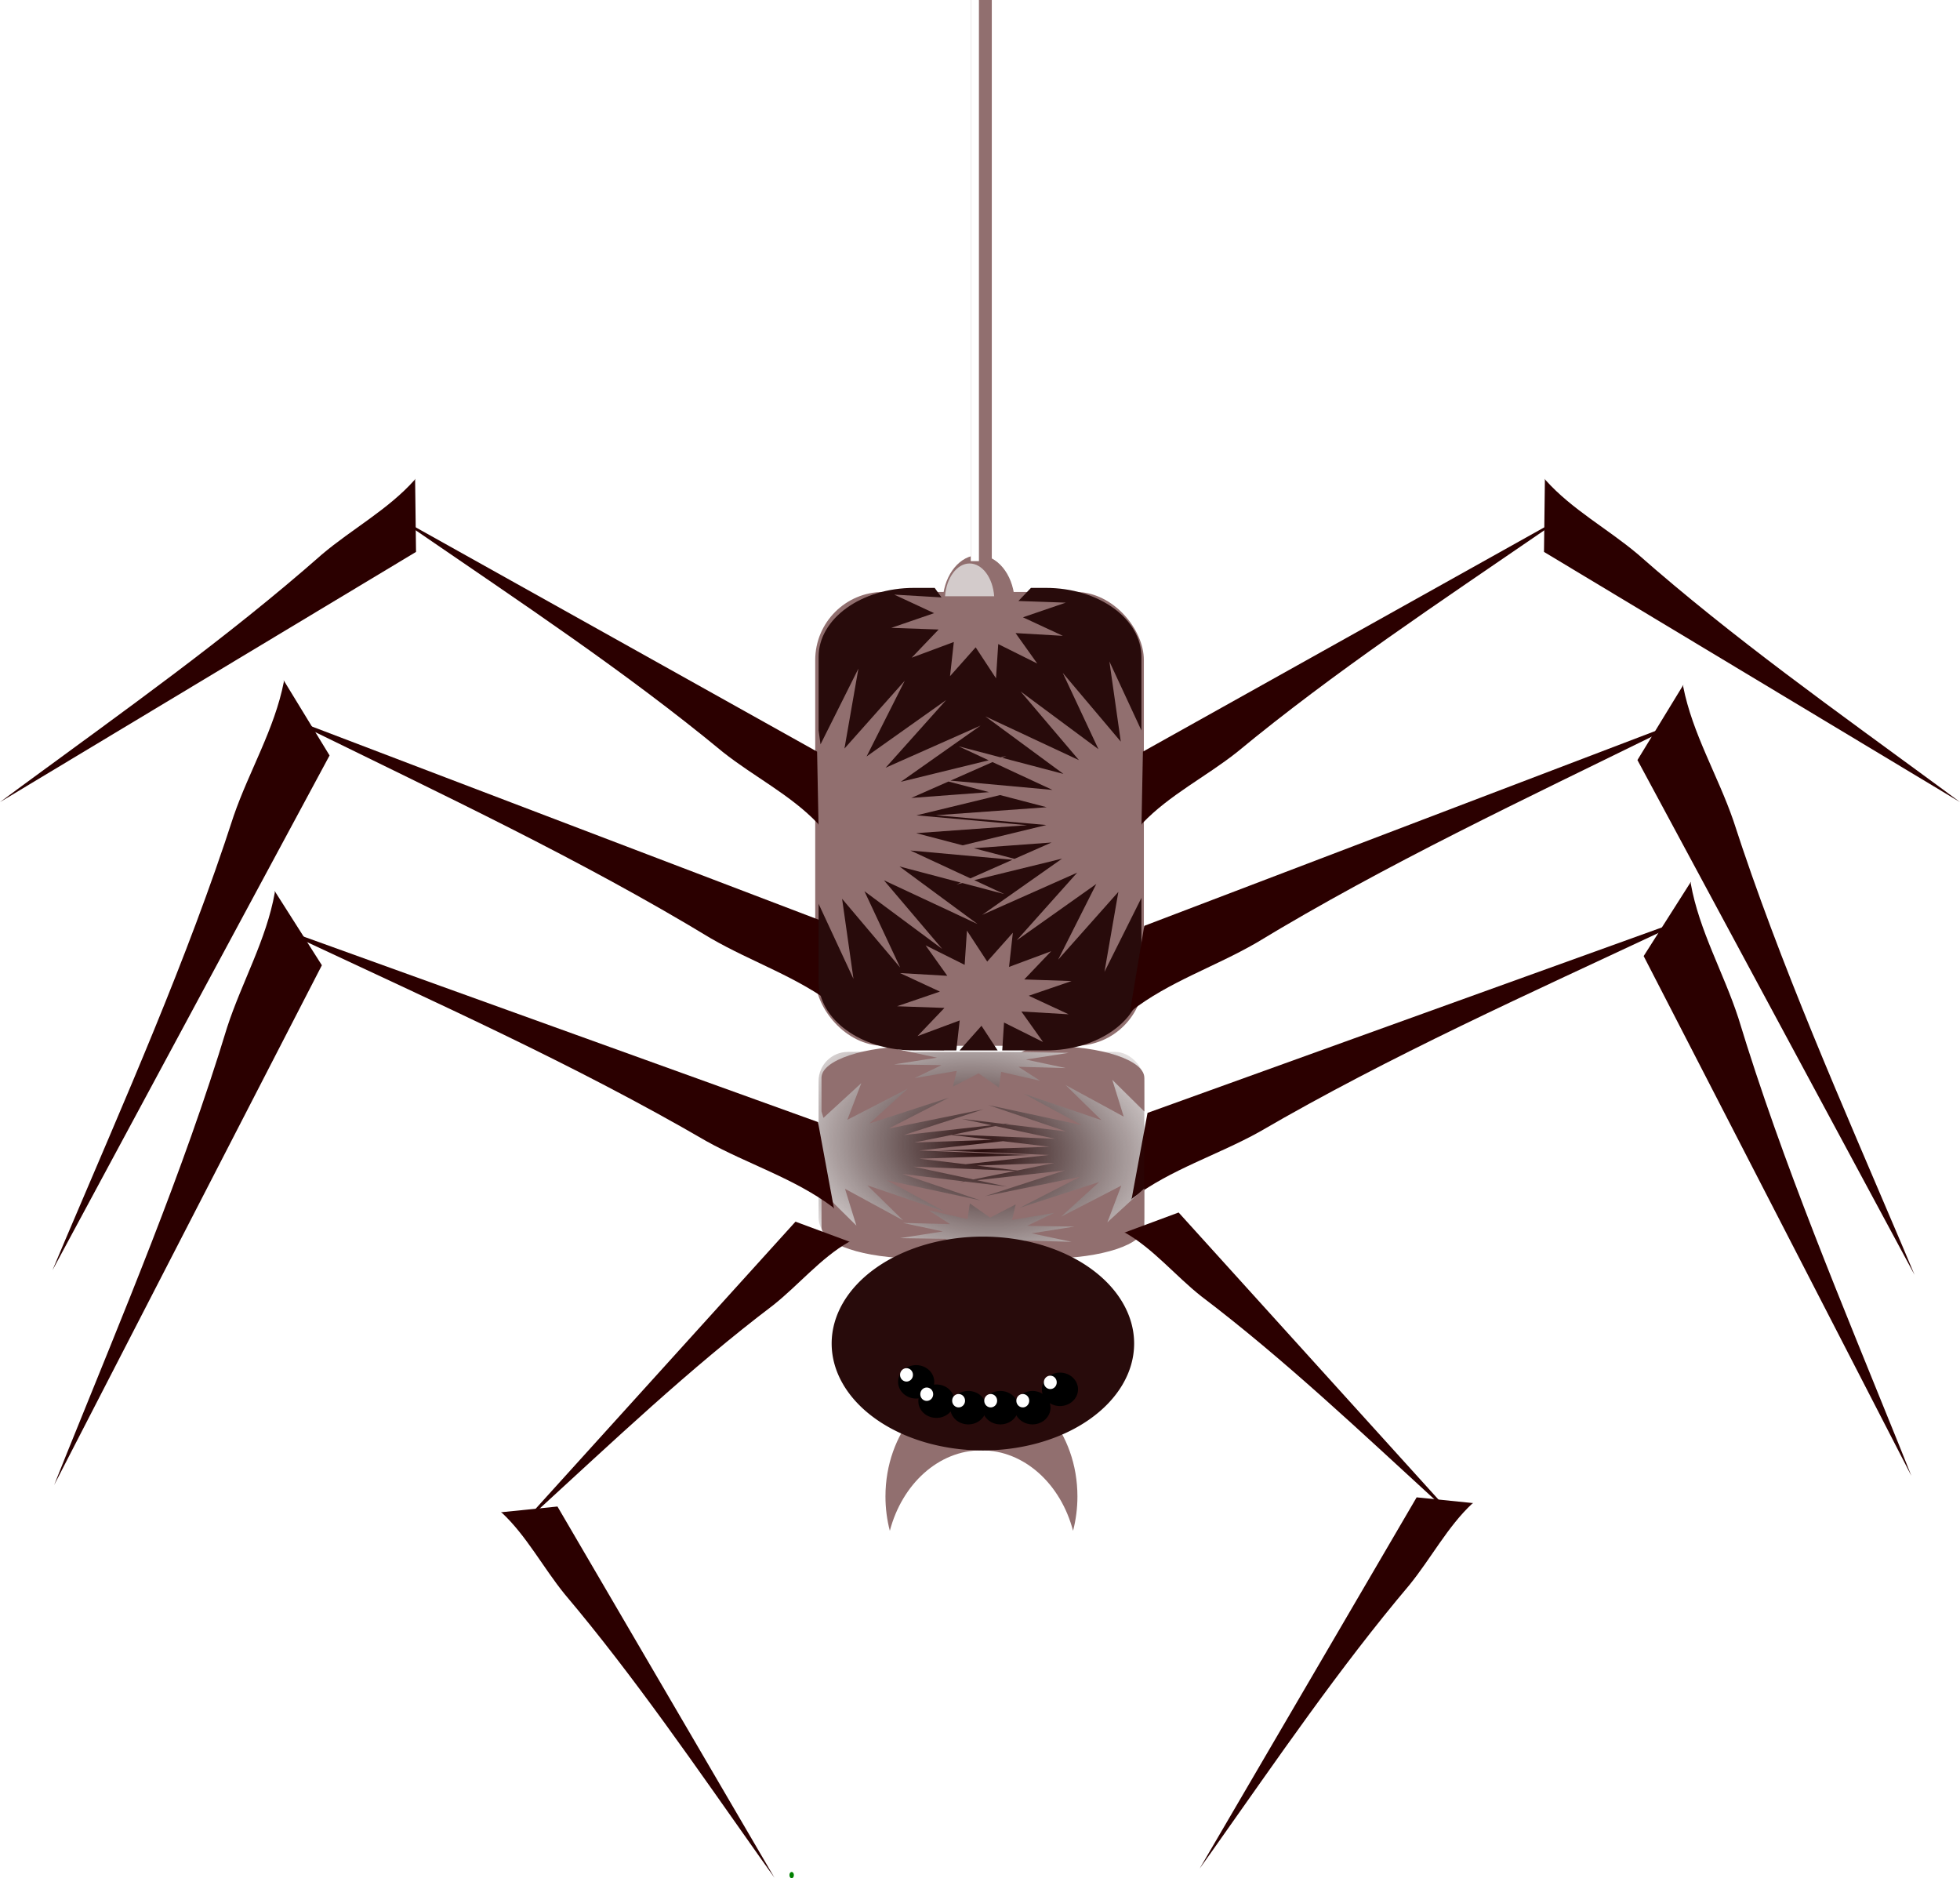
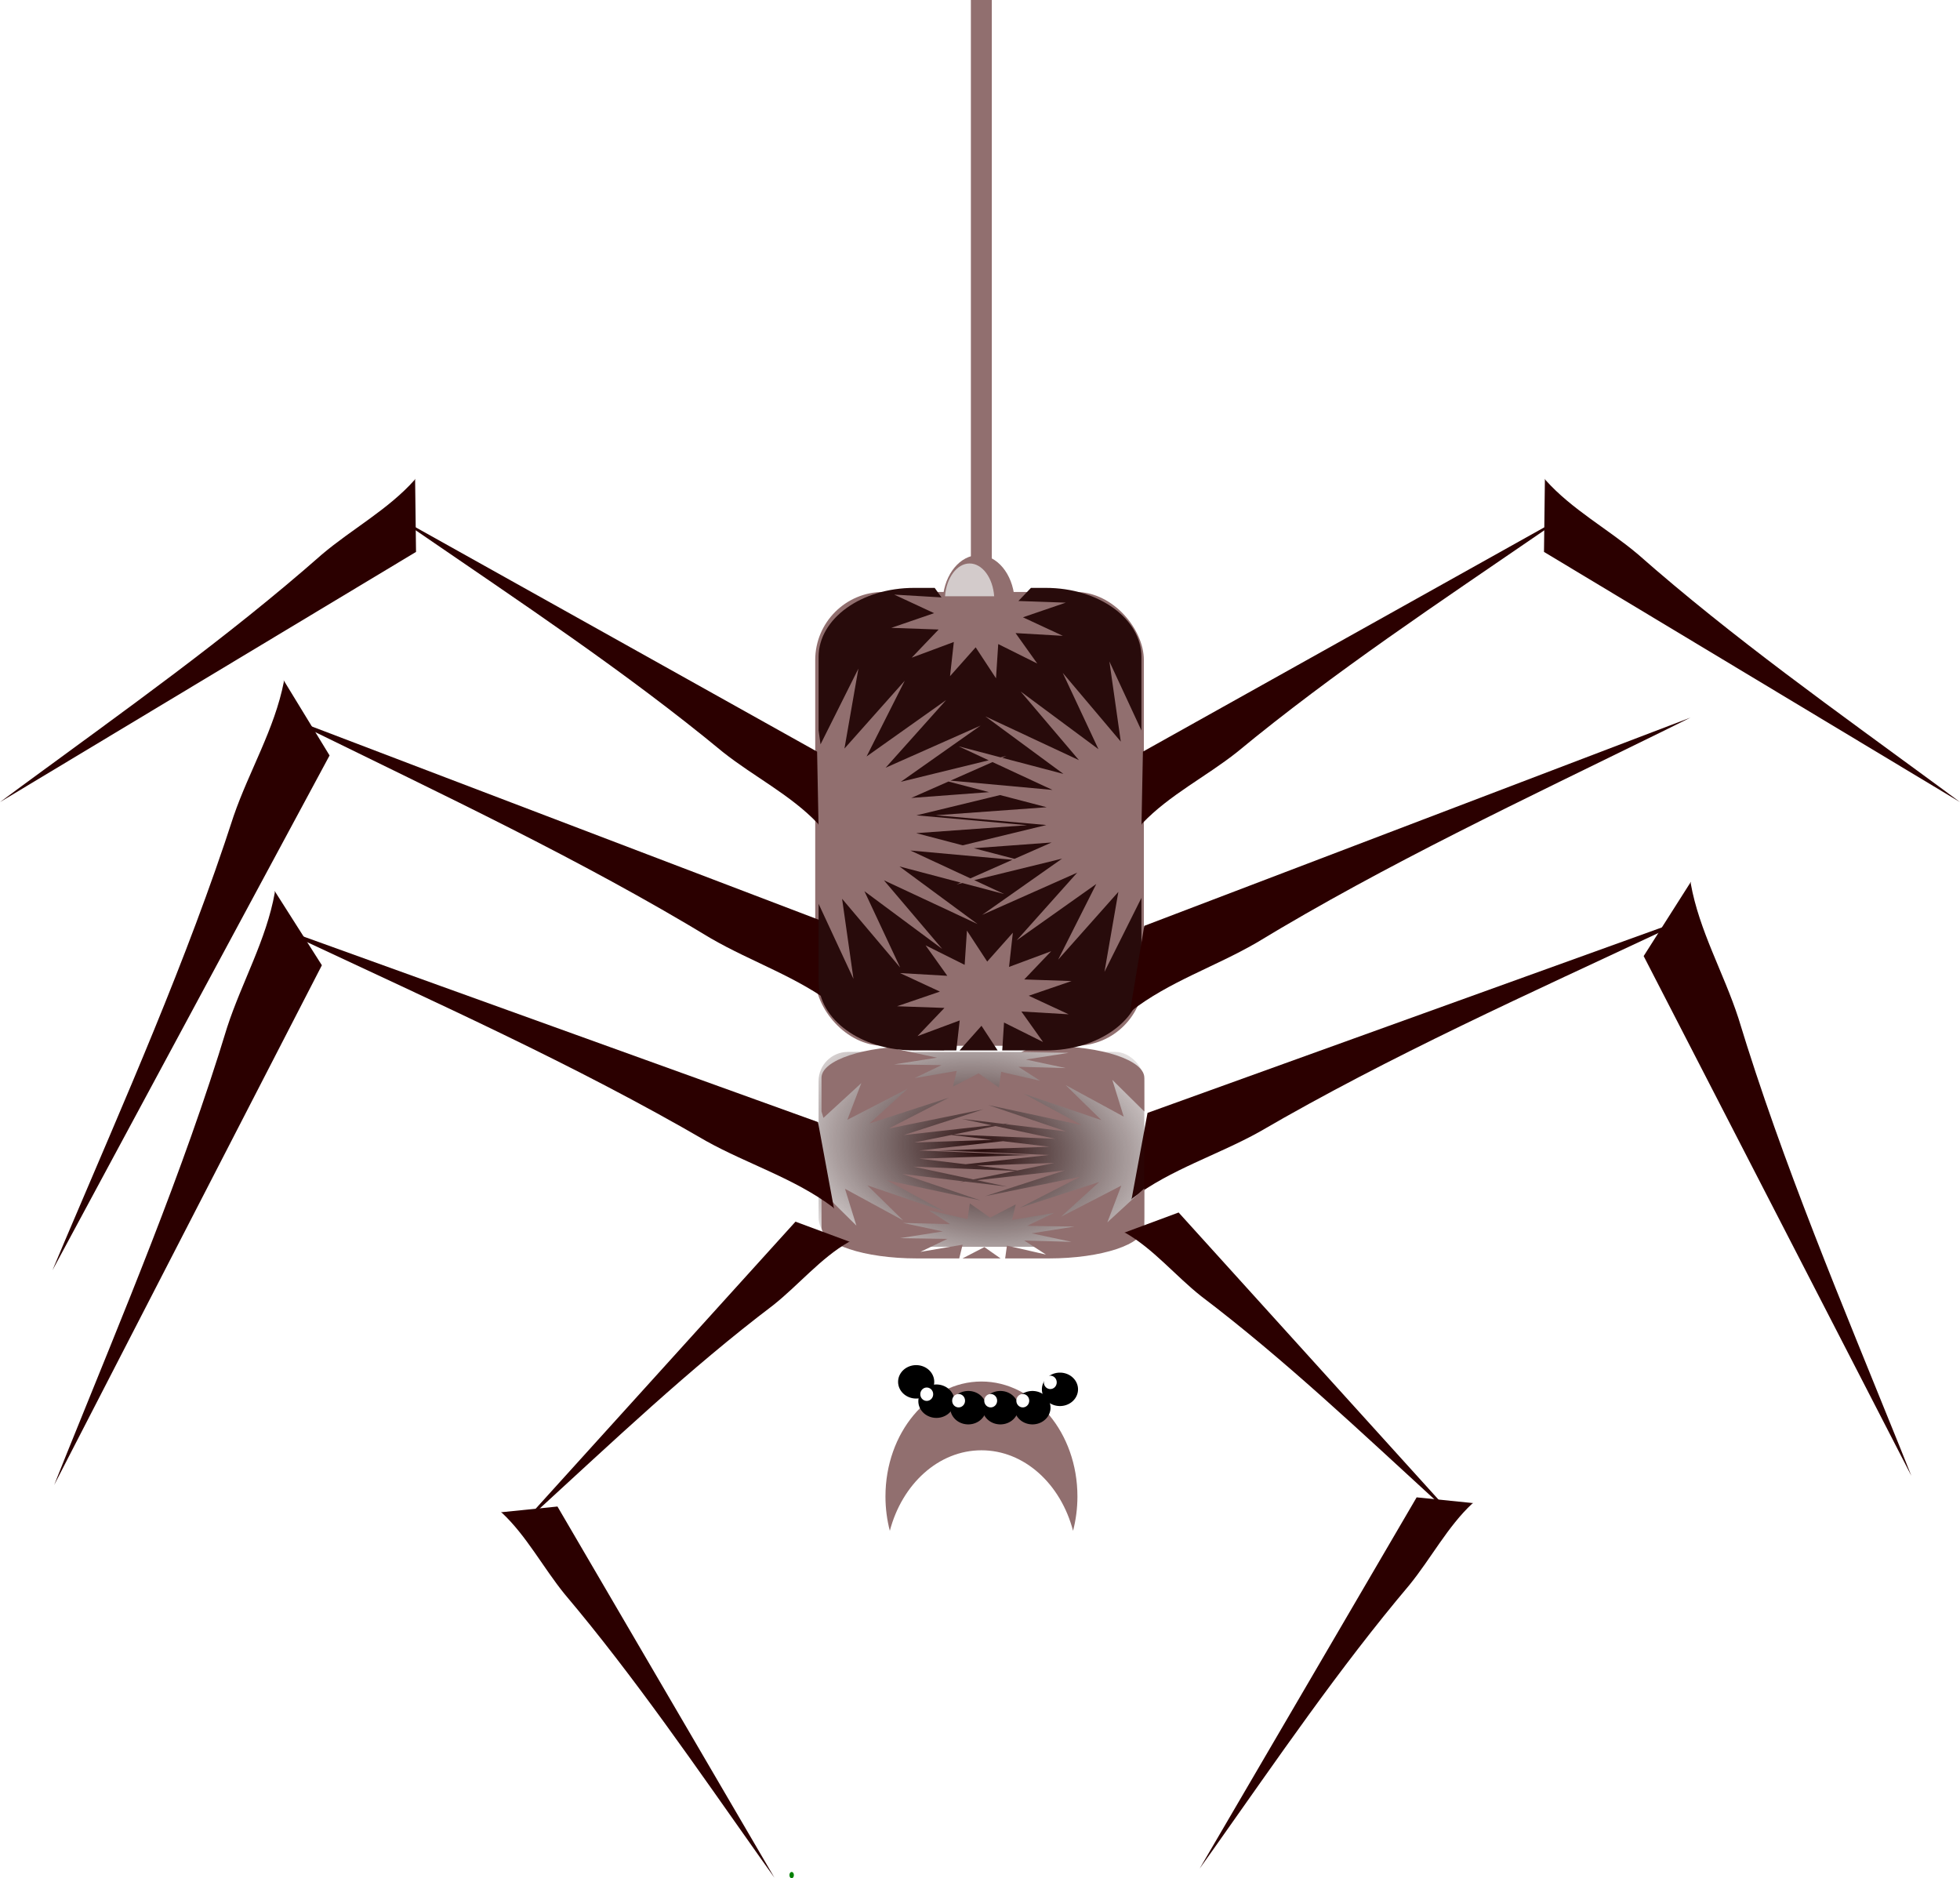
<svg xmlns="http://www.w3.org/2000/svg" viewBox="0 0 855.09 819.19" version="1.0">
  <defs>
    <filter id="b" height="1.76" width="1.703" y="-.38" x="-.351">
      <feGaussianBlur stdDeviation="8.64" />
    </filter>
    <filter id="c" height="1.062" width="3.409" y="-.031" x="-1.204">
      <feGaussianBlur stdDeviation="4.457" />
    </filter>
    <filter id="d" height="1.893" width="1.339" y="-.447" x="-.169">
      <feGaussianBlur stdDeviation="3.779" />
    </filter>
    <radialGradient id="a" gradientUnits="userSpaceOnUse" cy="199.07" cx="487.24" gradientTransform="matrix(1.498 -.025 .179 .986 -276.78 105.22)" r="71.055">
      <stop offset="0" stop-color="#280b0b" />
      <stop offset="1" stop-color="#280b0b" stop-opacity="0" />
    </radialGradient>
  </defs>
  <g transform="translate(-60.332 212.19)">
    <rect ry="29.702" height="197.94" width="143.38" y="46.02" x="415.99" fill="#916f6f" />
    <g fill="#2b0000">
      <path d="M797.948 173.155c3.684 20.63 14.373 39.016 20.805 58.785 19.326 63.609 45.354 124.874 70.18 186.459 1.763 4.378 3.508 8.769 5.265 13.151-38.936-75.567-77.861-151.134-116.787-226.7l20.635-32.452-.098.757z" />
      <path d="M554.415 310.443c16.751-12.599 37.098-18.784 55.275-28.878 57.468-33.424 118.243-60.563 178.363-88.751 4.274-2.01 8.54-4.031 12.81-6.048-79.964 28.826-159.934 57.655-239.894 86.486-2.327 12.602-4.66 25.208-6.993 37.815.152-.21.295-.42.44-.625z" />
    </g>
    <g fill="#2b0000">
      <path d="M184.157 85.279c-4.059 20.56-15.08 38.749-21.87 58.397-20.478 63.248-47.615 124.03-73.557 185.153-1.842 4.345-3.667 8.704-5.503 13.054 40.303-74.848 80.595-149.695 120.887-224.541l-20.041-32.821.084.758z" />
      <path d="M425.154 226.97c-16.519-12.9-36.75-19.454-54.74-29.878-56.851-34.463-117.123-62.701-176.72-91.978-4.237-2.087-8.465-4.185-12.7-6.279 79.428 30.274 158.86 60.552 238.284 90.83 2.097 12.643 4.2 25.29 6.304 37.937-.148-.212-.287-.425-.43-.633z" />
    </g>
    <rect ry="12.756" height="85.012" width="142.11" y="246.65" x="417.45" fill="url(#a)" />
    <path d="M488.51 390.42c-23.12 0-41.88 22.46-41.88 50.13 0 5.22.67 10.26 1.91 15 5.33-20.35 21.22-35.13 39.97-35.13s34.64 14.78 39.96 35.13c1.24-4.74 1.91-9.78 1.91-15 0-27.67-18.76-50.13-41.87-50.13z" fill="#916f6f" />
    <g fill="#2b0000">
      <path d="M241.167-2.802c-11.611 12.964-27.191 21.283-40.37 32.436-41.432 36.494-86.57 68.398-131.002 101.055-3.159 2.324-6.306 4.66-9.46 6.99 60.5-36.377 120.995-72.749 181.494-109.127-.133-10.643-.265-21.287-.4-31.932l-.262.578z" />
      <path d="M417.151 147.034c-12.022-12.588-27.858-20.406-41.388-31.135-42.57-35.156-88.7-65.609-134.151-96.833-3.23-2.224-6.452-4.457-9.68-6.687 61.626 34.43 123.255 68.862 184.877 103.295.203 10.64.41 21.285.617 31.93-.096-.192-.184-.383-.276-.571z" />
    </g>
    <path d="M460.41 244.09c-23.1 0-41.68 6.17-41.68 13.84v14.7l.84 2.8 16.53-15.17-6.09 16.01 26.31-13.58-16.66 15.17 34.72-11.3-26.4 13.55 41.43-8.44-34.81 11.26 38.34-4.3-13.12-2.8 18.31 2.21 2.53-.28-1.81.37 26.69 3.22-34.06-11.52 40.84 8.77-25.44-13.75 33.94 11.55-15.59-15.29 25.34 13.77-4.97-16.05 13.97 13.82v-14.72c0-7.67-18.62-13.84-41.72-13.84h-6.47l-5.47 2.63 20.66.33-18.69 2.93 17.41 3.72-20.63-.55 9.47 6.1-17.03-3.9-.97 6.85-8.87-6.2-11.19 5.78 1.66-6.85-18.38 3.14 11.75-5.64-20.66-.33 18.69-2.94-17.4-3.72 20.62.56-2.97-1.91h-8.97zm38.88 0l-.03.13.72-.13h-.69zm-4.69 34.89l-18.31 3.71 44.47 1.87-26.16-5.58zm-19.22 3.9l-16.22 3.29L493.1 285l-17.72-2.12zm22.53 2.71l-36.5 4.06 48.28 1.97-48.37 1.6 20.28 2.43 36.5-4.06-48.25-1.96 48.38-1.61-20.32-2.43zm22.47 9.49l-33.94 1.16 17.75 2.12 16.19-3.28zm-61.59 1.61l26.15 5.58 18.35-3.72-44.5-1.86zm66.15 1.63l-38.31 4.3 13.06 2.79-18.25-2.21-2.56.29 1.85-.37-26.72-3.23 34.06 11.53-40.84-8.77 25.43 13.76-33.93-11.57 15.59 15.29-25.34-13.77 4.96 16.05-15.21-15.05v15.53c0 7.66 18.58 13.84 41.68 13.84h18.41l1.47-6-18.41 3.14 11.75-5.65-20.65-.33 18.68-2.94-17.4-3.71 20.62.55-9.47-6.1 17.03 3.9 1-6.86 8.85 6.21 11.19-5.78-1.66 6.84 18.37-3.14-11.75 5.65 20.66.33-18.69 2.94 17.41 3.71-20.63-.56 9.47 6.11-17.03-3.9-.78 5.59h19c23.1 0 41.72-6.18 41.72-13.84v-16.71l-16.13 14.81 6.07-16.01-26.28 13.57 16.65-15.16-34.72 11.29 26.38-13.55-41.44 8.45 34.84-11.26zm-35.15 33.47l-9.56 4.94h16.62l-7.06-4.94z" fill="#916f6f" />
-     <path d="M555.12 373.846a65.98 46.63 0 11-131.96 0 65.98 46.63 0 11131.96 0z" fill="#280b0b" />
    <path d="M406.66 605.717a.952 1.269 0 11-1.9 0 .952 1.269 0 111.9 0z" fill="green" />
    <path d="M467.912 390.564a7.882 7.289 0 11-15.764 0 7.882 7.289 0 1115.764 0z" />
-     <path d="M320.38 450.3a29.501 27.28 0 11-59 0 29.501 27.28 0 1159 0z" transform="matrix(.095 0 0 .106 428.179 339.79)" filter="url(#b)" fill="#fff" />
    <path d="M476.742 399.004a7.882 7.289 0 11-15.764 0 7.882 7.289 0 1115.764 0z" />
    <path d="M320.38 450.3a29.501 27.28 0 11-59 0 29.501 27.28 0 1159 0z" transform="matrix(.095 0 0 .106 437.009 348.23)" filter="url(#b)" fill="#fff" />
    <path d="M490.642 401.834a7.882 7.289 0 11-15.764 0 7.882 7.289 0 1115.764 0z" />
    <path d="M320.38 450.3a29.501 27.28 0 11-59 0 29.501 27.28 0 1159 0z" transform="matrix(.095 0 0 .106 450.909 351.06)" filter="url(#b)" fill="#fff" />
    <path d="M504.642 401.834a7.882 7.289 0 11-15.764 0 7.882 7.289 0 1115.764 0z" />
    <path d="M320.38 450.3a29.501 27.28 0 11-59 0 29.501 27.28 0 1159 0z" transform="matrix(.095 0 0 .106 464.909 351.06)" filter="url(#b)" fill="#fff" />
    <g>
      <path d="M518.642 401.834a7.882 7.289 0 11-15.764 0 7.882 7.289 0 1115.764 0z" />
      <path d="M320.38 450.3a29.501 27.28 0 11-59 0 29.501 27.28 0 1159 0z" transform="matrix(.095 0 0 .106 478.909 351.06)" filter="url(#b)" fill="#fff" />
    </g>
    <g>
      <path d="M530.642 393.834a7.882 7.289 0 11-15.764 0 7.882 7.289 0 1115.764 0z" />
      <path d="M320.38 450.3a29.501 27.28 0 11-59 0 29.501 27.28 0 1159 0z" transform="matrix(.095 0 0 .106 490.909 343.06)" filter="url(#b)" fill="#fff" />
    </g>
    <path d="M459.14 44.243c-23.1 0-41.68 13.434-41.68 30.129V106.4l.84 6.1 16.53-33.046-6.09 34.876 26.31-29.591-16.66 33.041 34.72-24.617-26.4 29.517 41.43-18.38-34.81 24.53 38.35-9.38-13.13-6.1 18.31 4.82 2.53-.61-1.81.81 26.69 7.02-34.06-25.09 40.84 19.09-25.44-29.953 33.94 25.163-15.59-33.294L549.3 111.3l-4.97-34.963 13.97 30.103V74.372c0-16.695-18.62-30.129-41.72-30.129h-6.47l-5.47 5.714 20.66.723-18.69 6.392 17.41 8.085-20.63-1.197 9.47 13.281-17.03-8.493-.97 14.929-8.87-13.506-11.19 12.58 1.66-14.906-18.38 6.843 11.75-12.286-20.65-.723 18.68-6.414-17.4-8.086 20.62 1.22-2.97-4.156h-8.97zm38.88 0l-.03.271.72-.271h-.69zm-4.69 75.977l-18.31 8.09 44.47 4.06-26.16-12.15zm-19.22 8.49l-16.22 7.16 33.94-2.53-17.72-4.63zm22.53 5.9l-36.5 8.85 48.29 4.29-48.38 3.48 20.28 5.31 36.5-8.86-48.25-4.26 48.38-3.5-20.32-5.31zm22.47 20.69l-33.93 2.5 17.75 4.63 16.18-7.13zm-61.59 3.5l26.16 12.15 18.34-8.11-44.5-4.04zm66.16 3.54l-38.32 9.38 13.07 6.07-18.25-4.81-2.57.63 1.85-.81-26.72-7.05 34.06 25.12-40.84-19.09 25.43 29.95-33.93-25.18 15.59 33.29-25.34-29.99 4.97 34.96-15.22-32.77v33.81c0 16.69 18.58 30.15 41.68 30.15h18.41l1.47-13.08-18.41 6.85 11.75-12.31-20.65-.73 18.68-6.39-17.4-8.08 20.62 1.19-9.47-13.28 17.04 8.5 1-14.93 8.84 13.5 11.19-12.58-1.66 14.91 18.38-6.84-11.75 12.31 20.65.7-18.69 6.41 17.41 8.09-20.62-1.22 9.46 13.3-17.03-8.49-.78 12.17h19c23.1 0 41.72-13.46 41.72-30.15v-36.39l-16.12 32.26 6.06-34.88-26.28 29.57 16.65-33.02-34.72 24.59 26.38-29.52-41.44 18.41 34.85-24.53zm-35.16 72.91L478.96 246h16.62l-7.06-10.75z" fill="#280b0b" />
    <g fill="#2b0000">
      <path d="M180.222 177.155c-3.684 20.63-14.373 39.016-20.805 58.785-19.326 63.609-45.354 124.874-70.18 186.459-1.763 4.378-3.508 8.769-5.265 13.151 38.936-75.567 77.861-151.134 116.787-226.7l-20.635-32.452.098.757z" />
      <path d="M423.755 314.443c-16.751-12.599-37.098-18.784-55.275-28.878-57.468-33.424-118.243-60.563-178.363-88.751-4.274-2.01-8.54-4.031-12.81-6.048 79.964 28.826 159.934 57.655 239.894 86.486 2.327 12.602 4.66 25.208 6.993 37.815-.152-.21-.295-.42-.44-.625z" />
    </g>
    <g fill="#2b0000">
      <path d="M279.277 447.666c10.691 9.96 18.005 23.928 27.382 35.467 30.58 36.185 57.817 76.137 85.596 115.377 1.975 2.788 3.963 5.569 5.943 8.354-31.552-53.977-63.106-107.946-94.66-161.916l-24.722 2.513.461.205z" />
      <path d="M430.603 329.575c-12.213 6.987-21.834 18.755-33.042 27.624-36.297 27.497-69.99 59.53-104.086 90.736-2.427 2.217-4.858 4.423-7.289 6.635 40.397-44.625 80.798-89.253 121.196-133.873 7.9 2.935 15.805 5.868 23.709 8.8-.165.03-.328.051-.49.078z" />
    </g>
    <g fill="#2b0000">
      <path d="M702.633 443.666c-10.691 9.96-18.005 23.928-27.382 35.467-30.58 36.185-57.817 76.137-85.596 115.377-1.975 2.788-3.963 5.569-5.943 8.354 31.552-53.977 63.106-107.946 94.66-161.916l24.722 2.513-.461.205z" />
      <path d="M551.307 325.575c12.213 6.987 21.834 18.755 33.042 27.624 36.297 27.497 69.99 59.53 104.086 90.736 2.427 2.217 4.858 4.423 7.289 6.635-40.397-44.625-80.798-89.253-121.196-133.873-7.9 2.935-15.805 5.868-23.709 8.8.165.03.328.051.49.078z" />
    </g>
    <g fill="#2b0000">
-       <path d="M794.653 87.279c4.059 20.56 15.08 38.749 21.87 58.397C837 208.924 864.137 269.706 890.08 330.83c1.842 4.345 3.667 8.704 5.503 13.054-40.303-74.848-80.595-149.695-120.887-224.541l20.041-32.821-.084.758z" />
      <path d="M553.656 228.97c16.519-12.9 36.75-19.454 54.74-29.878 56.851-34.463 117.123-62.701 176.72-91.978 4.237-2.087 8.465-4.185 12.7-6.279-79.428 30.274-158.86 60.552-238.284 90.83-2.097 12.643-4.2 25.29-6.304 37.937.148-.212.287-.425.43-.633z" />
    </g>
    <g fill="#2b0000">
      <path d="M734.593-2.802c11.611 12.964 27.191 21.283 40.37 32.436 41.432 36.494 86.57 68.398 131.002 101.055 3.159 2.324 6.306 4.66 9.46 6.99-60.5-36.377-120.995-72.749-181.494-109.127.133-10.643.265-21.287.4-31.932l.262.578z" />
      <path d="M558.609 147.034c12.022-12.588 27.858-20.406 41.388-31.135 42.57-35.156 88.7-65.609 134.151-96.833 3.23-2.224 6.452-4.457 9.68-6.687-61.626 34.43-123.255 68.862-184.877 103.295-.203 10.64-.41 21.285-.617 31.93.096-.192.184-.383.276-.571z" />
    </g>
    <g>
      <path d="M487.294 29.959c-8.112 0-14.804 8.228-15.64 18.764h31.273c-.836-10.536-7.517-18.764-15.633-18.764z" fill="#916f6f" />
      <path fill="#916f6f" d="M483.896-212.188h9.131v244.69h-9.13z" />
-       <path filter="url(#c)" fill="#fff" d="M-200.66-3.507h8.882v347.66h-8.882z" transform="matrix(.4 0 0 .704 564.12 -209.72)" />
      <path d="M-201.94 345.62c-13.9 0-25.37 8.9-26.8 20.31h53.59c-1.44-11.41-12.88-20.31-26.79-20.31z" opacity=".875" filter="url(#d)" fill="#e6e6e6" transform="matrix(.4 0 0 .704 564.12 -209.72)" />
    </g>
  </g>
</svg>